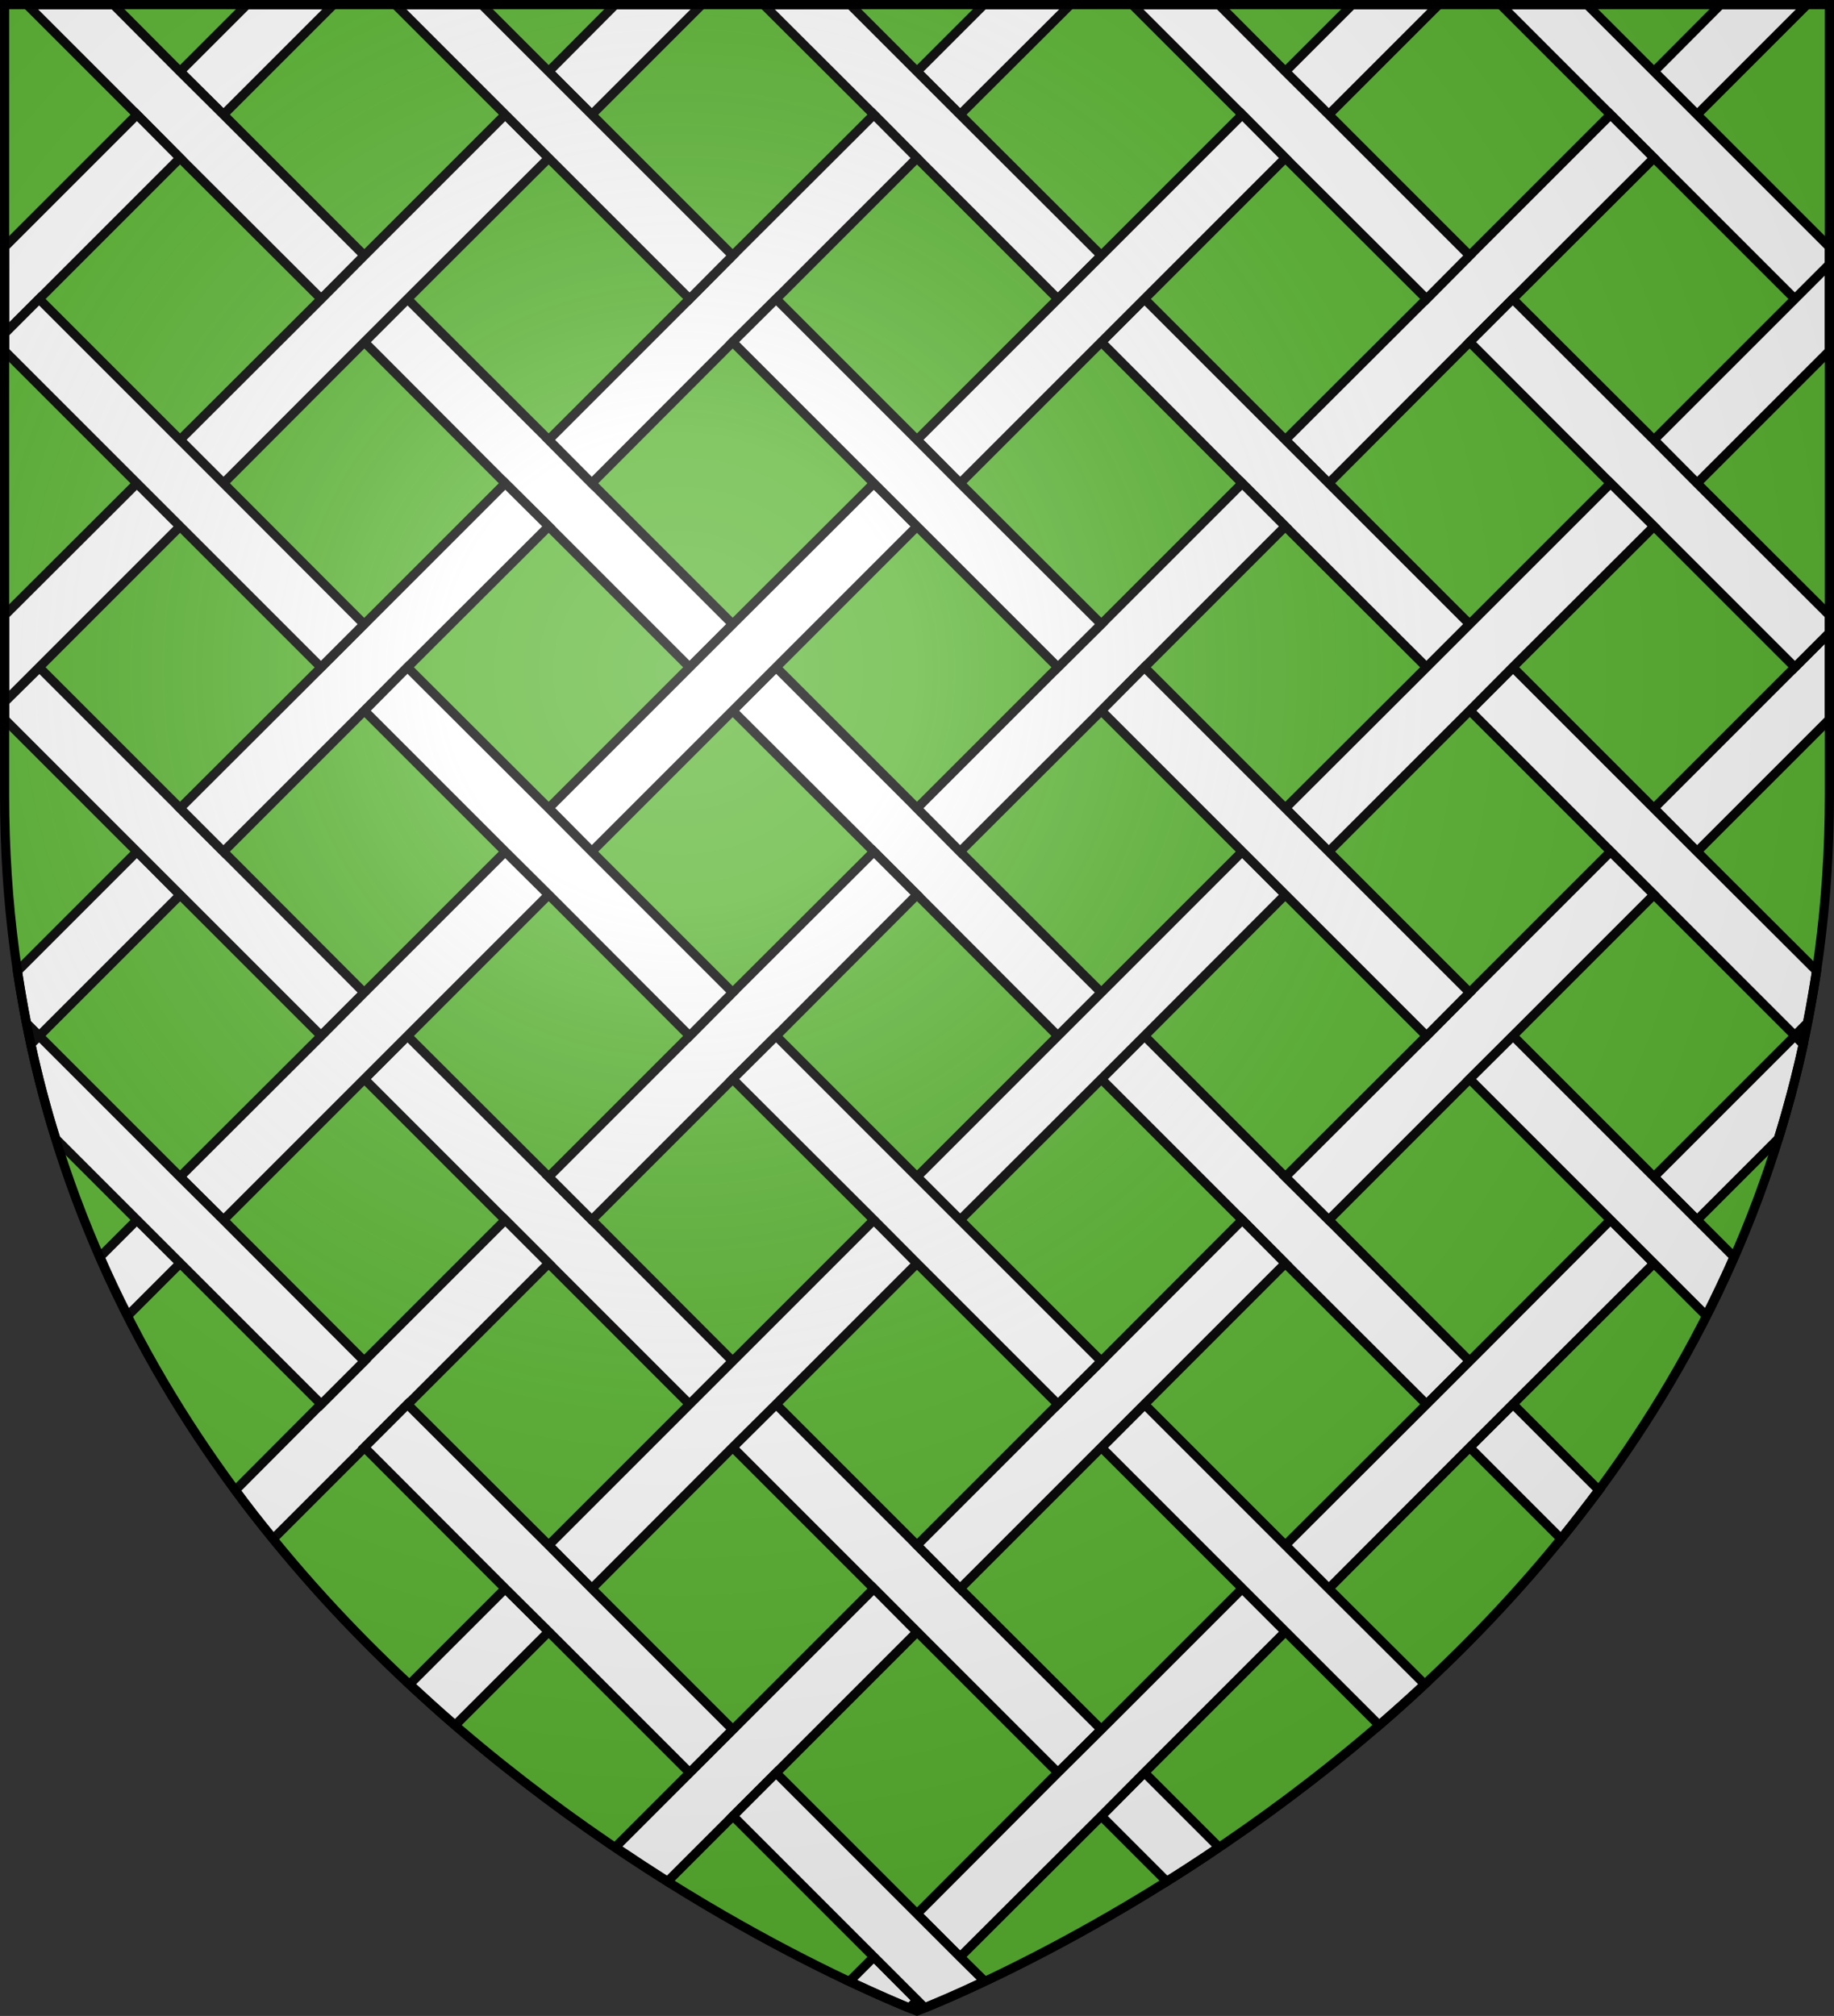
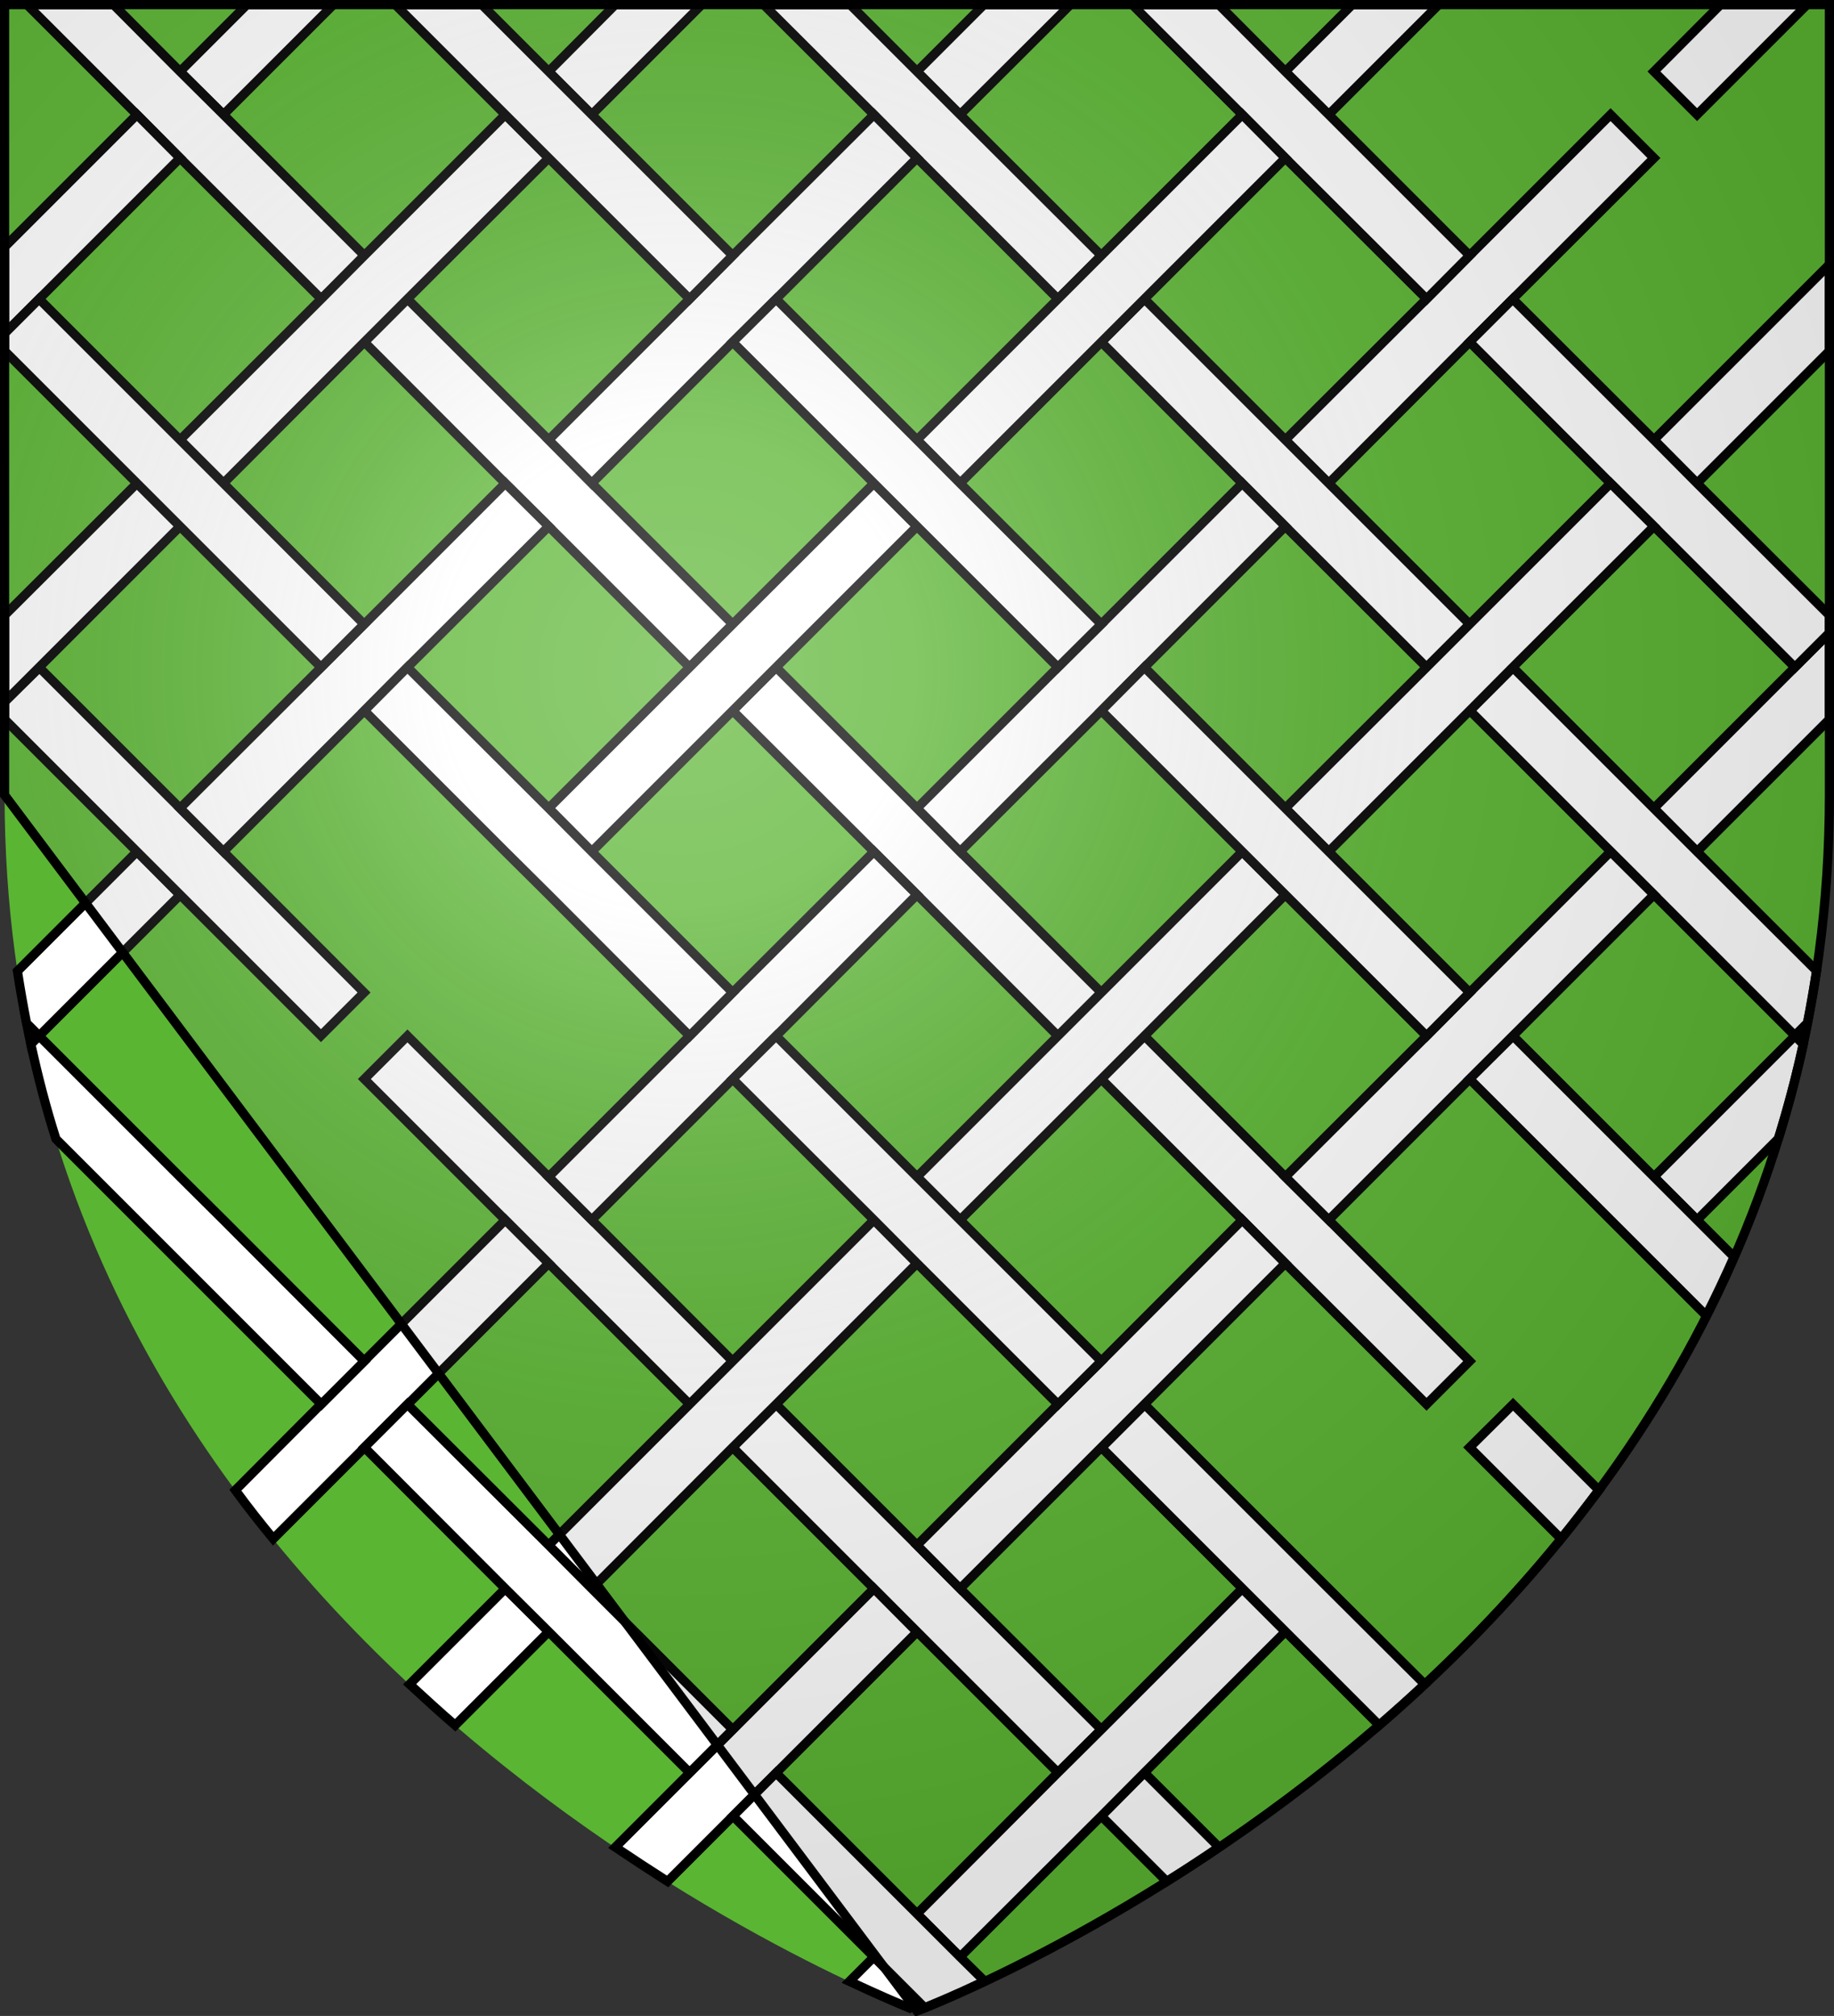
<svg xmlns="http://www.w3.org/2000/svg" xmlns:ns1="http://www.inkscape.org/namespaces/inkscape" xmlns:ns2="http://sodipodi.sourceforge.net/DTD/sodipodi-0.dtd" version="1.1" id="svg2" ns1:export-filename="/Users/olivier/Desktop/Blason Rouge/Blason_Vide_3D.png" ns1:export-xdpi="144" ns1:export-ydpi="144" ns1:output_extension="org.inkscape.output.svg.inkscape" ns1:version="0.91 r13725" ns2:docname="Template.svg" ns2:version="0.32" x="0px" y="0px" viewBox="0 0 600 659.5" style="enable-background:new 0 0 600 659.5;" xml:space="preserve">
  <rect x="0" y="0" width="600" height="659.5" fill="#333333" stroke="none" />
  <style type="text/css">
	.st0{fill:#5AB532;}
	.st1{fill:#FFFFFF;stroke:#000000;stroke-width:3;stroke-miterlimit:10;}
	.st2{fill:url(#path2875_1_);stroke:#000000;stroke-width:3;stroke-miterlimit:10;}
</style>
  <ns2:namedview bordercolor="#666666" borderopacity="1.0" gridtolerance="10.0" guidetolerance="10.0" height="660px" id="base" ns1:current-layer="svg2" ns1:cx="300" ns1:cy="329.99986" ns1:guide-bbox="true" ns1:pageopacity="0.0" ns1:pageshadow="2" ns1:window-height="856" ns1:window-maximized="0" ns1:window-width="1280" ns1:window-x="-4" ns1:window-y="0" ns1:zoom="1.1560601" objecttolerance="10.0" pagecolor="#ffffff" showgrid="false" showguides="true">
	</ns2:namedview>
  <desc id="desc4">SVG coat of arms</desc>
  <g id="g9370" transform="matrix(0.607,0,0,0.694,-525.206,251.961)">
</g>
  <path id="path2875_2_" class="st0" d="M300,657.9c0,0,298.5-112.3,298.5-397.8V1.5H1.5v258.6C1.5,545.6,300,657.9,300,657.9z" />
  <g>
    <path class="st1" d="M360.3,594.1l21.4,21.4c5.6-3.5,11.3-7.2,17.1-11.2l-24.4-24.4L360.3,594.1z" />
    <path class="st1" d="M480.8,473.5l29.9,29.9c4.2-5.2,8.3-10.5,12.4-15.9l-28.1-28.1L480.8,473.5z" />
    <polygon class="st1" points="555.2,37.5 591.2,1.5 562.9,1.5 541.1,23.4  " />
-     <polygon class="st1" points="555.2,37.5 541.1,23.4 519.2,1.5 490.9,1.5 526.9,37.5 541.1,51.7 587.2,97.8 598.5,86.5 598.5,80.8     " />
    <polygon class="st1" points="526.9,37.5 480.8,83.6 466.7,97.8 420.5,143.9 434.7,158.1 480.8,111.9 494.9,97.8 541.1,51.7  " />
    <polygon class="st1" points="434.7,158.1 420.5,143.9 374.4,97.8 360.3,111.9 406.4,158.1 420.5,172.2 466.7,218.3 480.8,204.2     " />
    <polygon class="st1" points="193.6,399.1 179.5,385 133.3,338.9 119.2,353 165.3,399.1 179.5,413.3 225.6,459.4 239.7,445.3  " />
    <path class="st1" d="M165.3,399.1l-46.1,46.1l-14.1,14.1L77,487.5c4,5.5,8.2,10.8,12.4,15.9l29.9-29.9l14.1-14.1l46.1-46.1   L165.3,399.1z" />
    <polygon class="st1" points="314.1,278.6 300,264.4 253.9,218.3 239.7,232.5 285.9,278.6 300,292.7 346.1,338.9 360.3,324.7  " />
    <polygon class="st1" points="406.4,158.1 360.3,204.2 346.1,218.3 300,264.4 314.1,278.6 360.3,232.5 374.4,218.3 420.5,172.2  " />
    <polygon class="st1" points="285.9,278.6 239.7,324.7 225.6,338.9 179.5,385 193.6,399.1 239.7,353 253.9,338.9 300,292.7  " />
    <polygon class="st1" points="587.2,218.3 541.1,264.4 555.2,278.6 598.5,235.3 598.5,229.6 598.5,207  " />
    <path class="st1" d="M555.2,278.6l-14.1-14.1l-46.1-46.1l-14.1,14.1l46.1,46.1l14.1,14.1l46.1,46.1l4.1-4.1   c1.1-5.6,2.1-11.3,3-17.1L555.2,278.6z" />
    <polygon class="st1" points="314.1,519.7 300,505.5 253.9,459.4 239.7,473.5 285.9,519.7 300,533.8 346.1,579.9 360.3,565.8  " />
    <path class="st1" d="M285.9,519.7l-46.1,46.1l-14.1,14.1l-24.4,24.4c5.8,3.9,11.6,7.7,17.1,11.2l21.4-21.4l14.1-14.1l46.1-46.1   L285.9,519.7z" />
    <polygon class="st1" points="434.7,399.1 420.5,385 374.4,338.9 360.3,353 406.4,399.1 420.5,413.3 466.7,459.4 480.8,445.3  " />
    <polygon class="st1" points="526.9,278.6 480.8,324.7 466.7,338.9 420.5,385 434.7,399.1 480.8,353 494.9,338.9 541.1,292.7  " />
    <polygon class="st1" points="406.4,399.1 360.3,445.3 346.1,459.4 300,505.5 314.1,519.7 360.3,473.5 374.4,459.4 420.5,413.3  " />
    <path class="st1" d="M285.9,640.2l-8,8c9.4,4.4,16.2,7.3,19.6,8.7l2.5-2.5L285.9,640.2z" />
    <path class="st1" d="M587.2,338.9L541.1,385l14.1,14.1l26.6-26.6c3.1-10,5.9-20.4,8.2-31L587.2,338.9z" />
    <path class="st1" d="M589.9,341.6c0.5-2.3,1-4.6,1.4-6.9l-4.1,4.1L589.9,341.6z" />
    <polygon class="st1" points="406.4,519.7 360.3,565.8 346.1,579.9 300,626.1 314.1,640.2 360.3,594.1 374.4,579.9 420.5,533.8  " />
    <path class="st1" d="M314.1,640.2L300,626.1l-46.1-46.1l-14.1,14.1l46.1,46.1l14.1,14.1l2.5,2.5c3.4-1.4,10.3-4.2,19.6-8.7   L314.1,640.2z" />
-     <polygon class="st1" points="526.9,399.1 480.8,445.3 466.7,459.4 420.5,505.5 434.7,519.7 480.8,473.5 494.9,459.4 541.1,413.3     " />
    <path class="st1" d="M555.2,399.1L541.1,385l-46.1-46.1L480.8,353l46.1,46.1l14.1,14.1l17.2,17.2c3.2-6.3,6.2-12.7,9.1-19.2   L555.2,399.1z" />
    <path class="st1" d="M434.7,519.7l-14.1-14.1l-46.1-46.1l-14.1,14.1l46.1,46.1l14.1,14.1l30.6,30.6c5-4.3,10-8.8,14.9-13.4   L434.7,519.7z" />
    <polygon class="st1" points="314.1,37.5 350.2,1.5 321.9,1.5 300,23.4  " />
    <path class="st1" d="M44.8,278.6L5.7,317.7c0.9,5.8,1.9,11.5,3,17.1l4.1,4.1l46.1-46.1L44.8,278.6z" />
    <polygon class="st1" points="314.1,37.5 300,23.4 278.1,1.5 249.8,1.5 285.9,37.5 300,51.7 346.1,97.8 360.3,83.6  " />
    <path class="st1" d="M73.1,278.6l-14.1-14.1l-46.1-46.1L1.5,229.6c0,1.9,0,3.8,0,5.7l43.3,43.3l14.1,14.1l46.1,46.1l14.1-14.1   L73.1,278.6z" />
    <path class="st1" d="M10.1,341.6l2.7-2.7l-4.1-4.1C9.1,337,9.6,339.3,10.1,341.6z" />
    <polygon class="st1" points="193.6,158.1 179.5,143.9 133.3,97.8 119.2,111.9 165.3,158.1 179.5,172.2 225.6,218.3 239.7,204.2     " />
    <polygon class="st1" points="285.9,37.5 239.7,83.6 225.6,97.8 179.5,143.9 193.6,158.1 239.7,111.9 253.9,97.8 300,51.7  " />
    <polygon class="st1" points="165.3,158.1 119.2,204.2 105.1,218.3 58.9,264.4 73.1,278.6 119.2,232.5 133.3,218.3 179.5,172.2  " />
    <polygon class="st1" points="73.1,37.5 109.1,1.5 80.8,1.5 58.9,23.4  " />
    <polygon class="st1" points="73.1,37.5 58.9,23.4 37.1,1.5 8.8,1.5 44.8,37.5 58.9,51.7 105.1,97.8 119.2,83.6  " />
    <path class="st1" d="M44.8,37.5L1.5,80.8c0,1.9,0,3.7,0,5.7c0,7,0,14.5,0,22.6l11.3-11.3l46.1-46.1L44.8,37.5z" />
    <path class="st1" d="M165.3,519.7L134,551c5,4.6,9.9,9.1,14.9,13.4l30.6-30.6L165.3,519.7z" />
    <polygon class="st1" points="587.2,97.8 541.1,143.9 555.2,158.1 598.5,114.8 598.5,109.1 598.5,86.5  " />
    <polygon class="st1" points="555.2,158.1 541.1,143.9 494.9,97.8 480.8,111.9 526.9,158.1 541.1,172.2 587.2,218.3 598.5,207    598.5,201.3  " />
    <polygon class="st1" points="526.9,158.1 480.8,204.2 466.7,218.3 420.5,264.4 434.7,278.6 480.8,232.5 494.9,218.3 541.1,172.2     " />
    <polygon class="st1" points="285.9,399.1 239.7,445.3 225.6,459.4 179.5,505.5 193.6,519.7 239.7,473.5 253.9,459.4 300,413.3  " />
    <polygon class="st1" points="193.6,519.7 179.5,505.5 133.3,459.4 119.2,473.5 165.3,519.7 179.5,533.8 225.6,579.9 239.7,565.8     " />
    <polygon class="st1" points="406.4,278.6 360.3,324.7 346.1,338.9 300,385 314.1,399.1 360.3,353 374.4,338.9 420.5,292.7  " />
    <polygon class="st1" points="434.7,278.6 420.5,264.4 374.4,218.3 360.3,232.5 406.4,278.6 420.5,292.7 466.7,338.9 480.8,324.7     " />
    <polygon class="st1" points="314.1,399.1 300,385 253.9,338.9 239.7,353 285.9,399.1 300,413.3 346.1,459.4 360.3,445.3  " />
    <polygon class="st1" points="434.7,37.5 470.7,1.5 442.4,1.5 420.5,23.4  " />
-     <path class="st1" d="M44.8,399.1l-12.1,12.1c2.9,6.6,5.9,13,9.1,19.2l17.2-17.2L44.8,399.1z" />
    <polygon class="st1" points="434.7,37.5 420.5,23.4 398.7,1.5 370.4,1.5 406.4,37.5 420.5,51.7 466.7,97.8 480.8,83.6  " />
    <polygon class="st1" points="406.4,37.5 360.3,83.6 346.1,97.8 300,143.9 314.1,158.1 360.3,111.9 374.4,97.8 420.5,51.7  " />
-     <polygon class="st1" points="165.3,278.6 119.2,324.7 105.1,338.9 58.9,385 73.1,399.1 119.2,353 133.3,338.9 179.5,292.7  " />
    <path class="st1" d="M73.1,399.1L58.9,385l-46.1-46.1l-2.7,2.7c2.3,10.6,5,21,8.2,31l26.6,26.6l14.1,14.1l46.1,46.1l14.1-14.1   L73.1,399.1z" />
    <polygon class="st1" points="285.9,158.1 239.7,204.2 225.6,218.3 179.5,264.4 193.6,278.6 239.7,232.5 253.9,218.3 300,172.2  " />
    <polygon class="st1" points="314.1,158.1 300,143.9 253.9,97.8 239.7,111.9 285.9,158.1 300,172.2 346.1,218.3 360.3,204.2  " />
    <polygon class="st1" points="193.6,278.6 179.5,264.4 133.3,218.3 119.2,232.5 165.3,278.6 179.5,292.7 225.6,338.9 239.7,324.7     " />
    <polygon class="st1" points="193.6,37.5 229.6,1.5 201.3,1.5 179.5,23.4  " />
    <path class="st1" d="M44.8,158.1L1.5,201.3c0,1.9,0,3.8,0,5.7c0,7.3,0,14.8,0,22.6l11.3-11.3l46.1-46.1L44.8,158.1z" />
    <polygon class="st1" points="165.3,37.5 119.2,83.6 105.1,97.8 58.9,143.9 73.1,158.1 119.2,111.9 133.3,97.8 179.5,51.7  " />
    <polygon class="st1" points="193.6,37.5 179.5,23.4 157.6,1.5 129.3,1.5 165.3,37.5 179.5,51.7 225.6,97.8 239.7,83.6  " />
    <path class="st1" d="M73.1,158.1l-14.1-14.1L12.8,97.8L1.5,109.1c0,1.9,0,3.8,0,5.7l43.3,43.3l14.1,14.1l46.1,46.1l14.1-14.1   L73.1,158.1z" />
  </g>
  <radialGradient id="path2875_1_" cx="-51.7" cy="-10.305" r="299.822" gradientTransform="matrix(1.353 0 0 1.349 291.99 233.333)" gradientUnits="userSpaceOnUse">
    <stop offset="0" style="stop-color:#FFFFFF;stop-opacity:0.314" />
    <stop offset="0.19" style="stop-color:#FFFFFF;stop-opacity:0.251" />
    <stop offset="0.6" style="stop-color:#6B6B6B;stop-opacity:0.126" />
    <stop offset="1" style="stop-color:#000000;stop-opacity:0.126" />
  </radialGradient>
-   <path id="path2875_3_" class="st2" d="M300,657.9c0,0,298.5-112.3,298.5-397.8V1.5H1.5v258.6C1.5,545.6,300,657.9,300,657.9z" />
+   <path id="path2875_3_" class="st2" d="M300,657.9c0,0,298.5-112.3,298.5-397.8V1.5H1.5v258.6z" />
</svg>